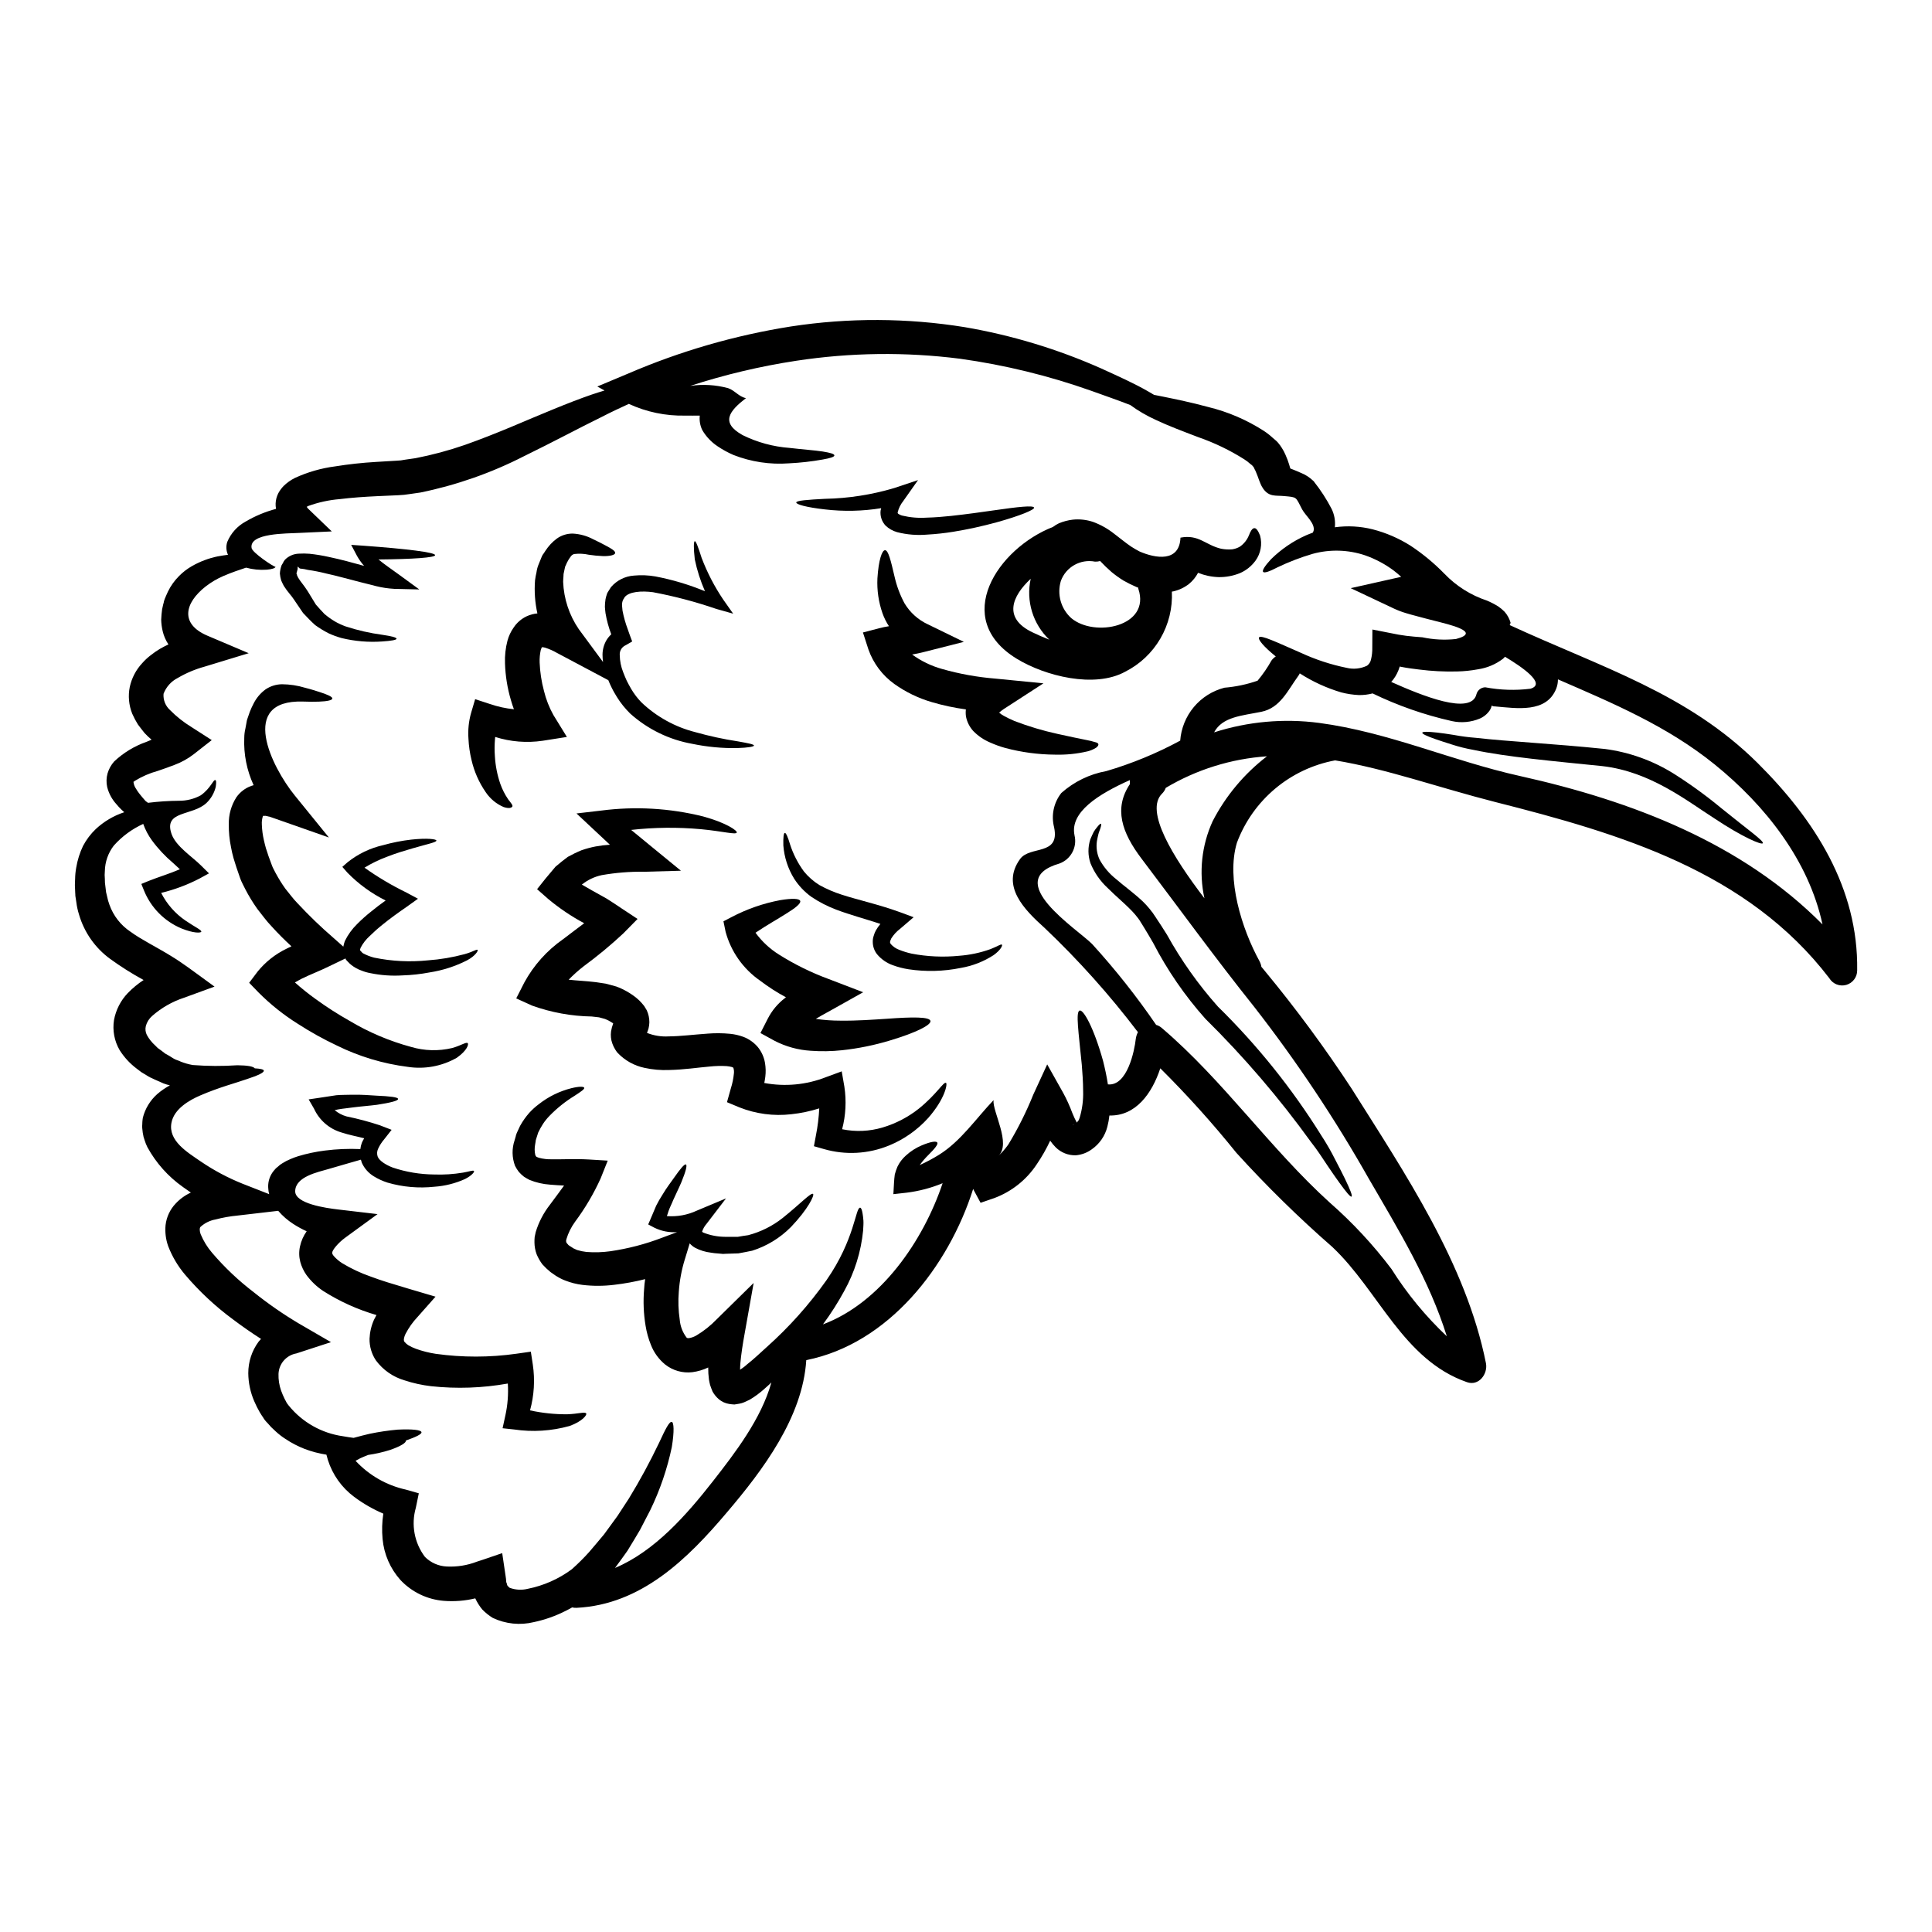
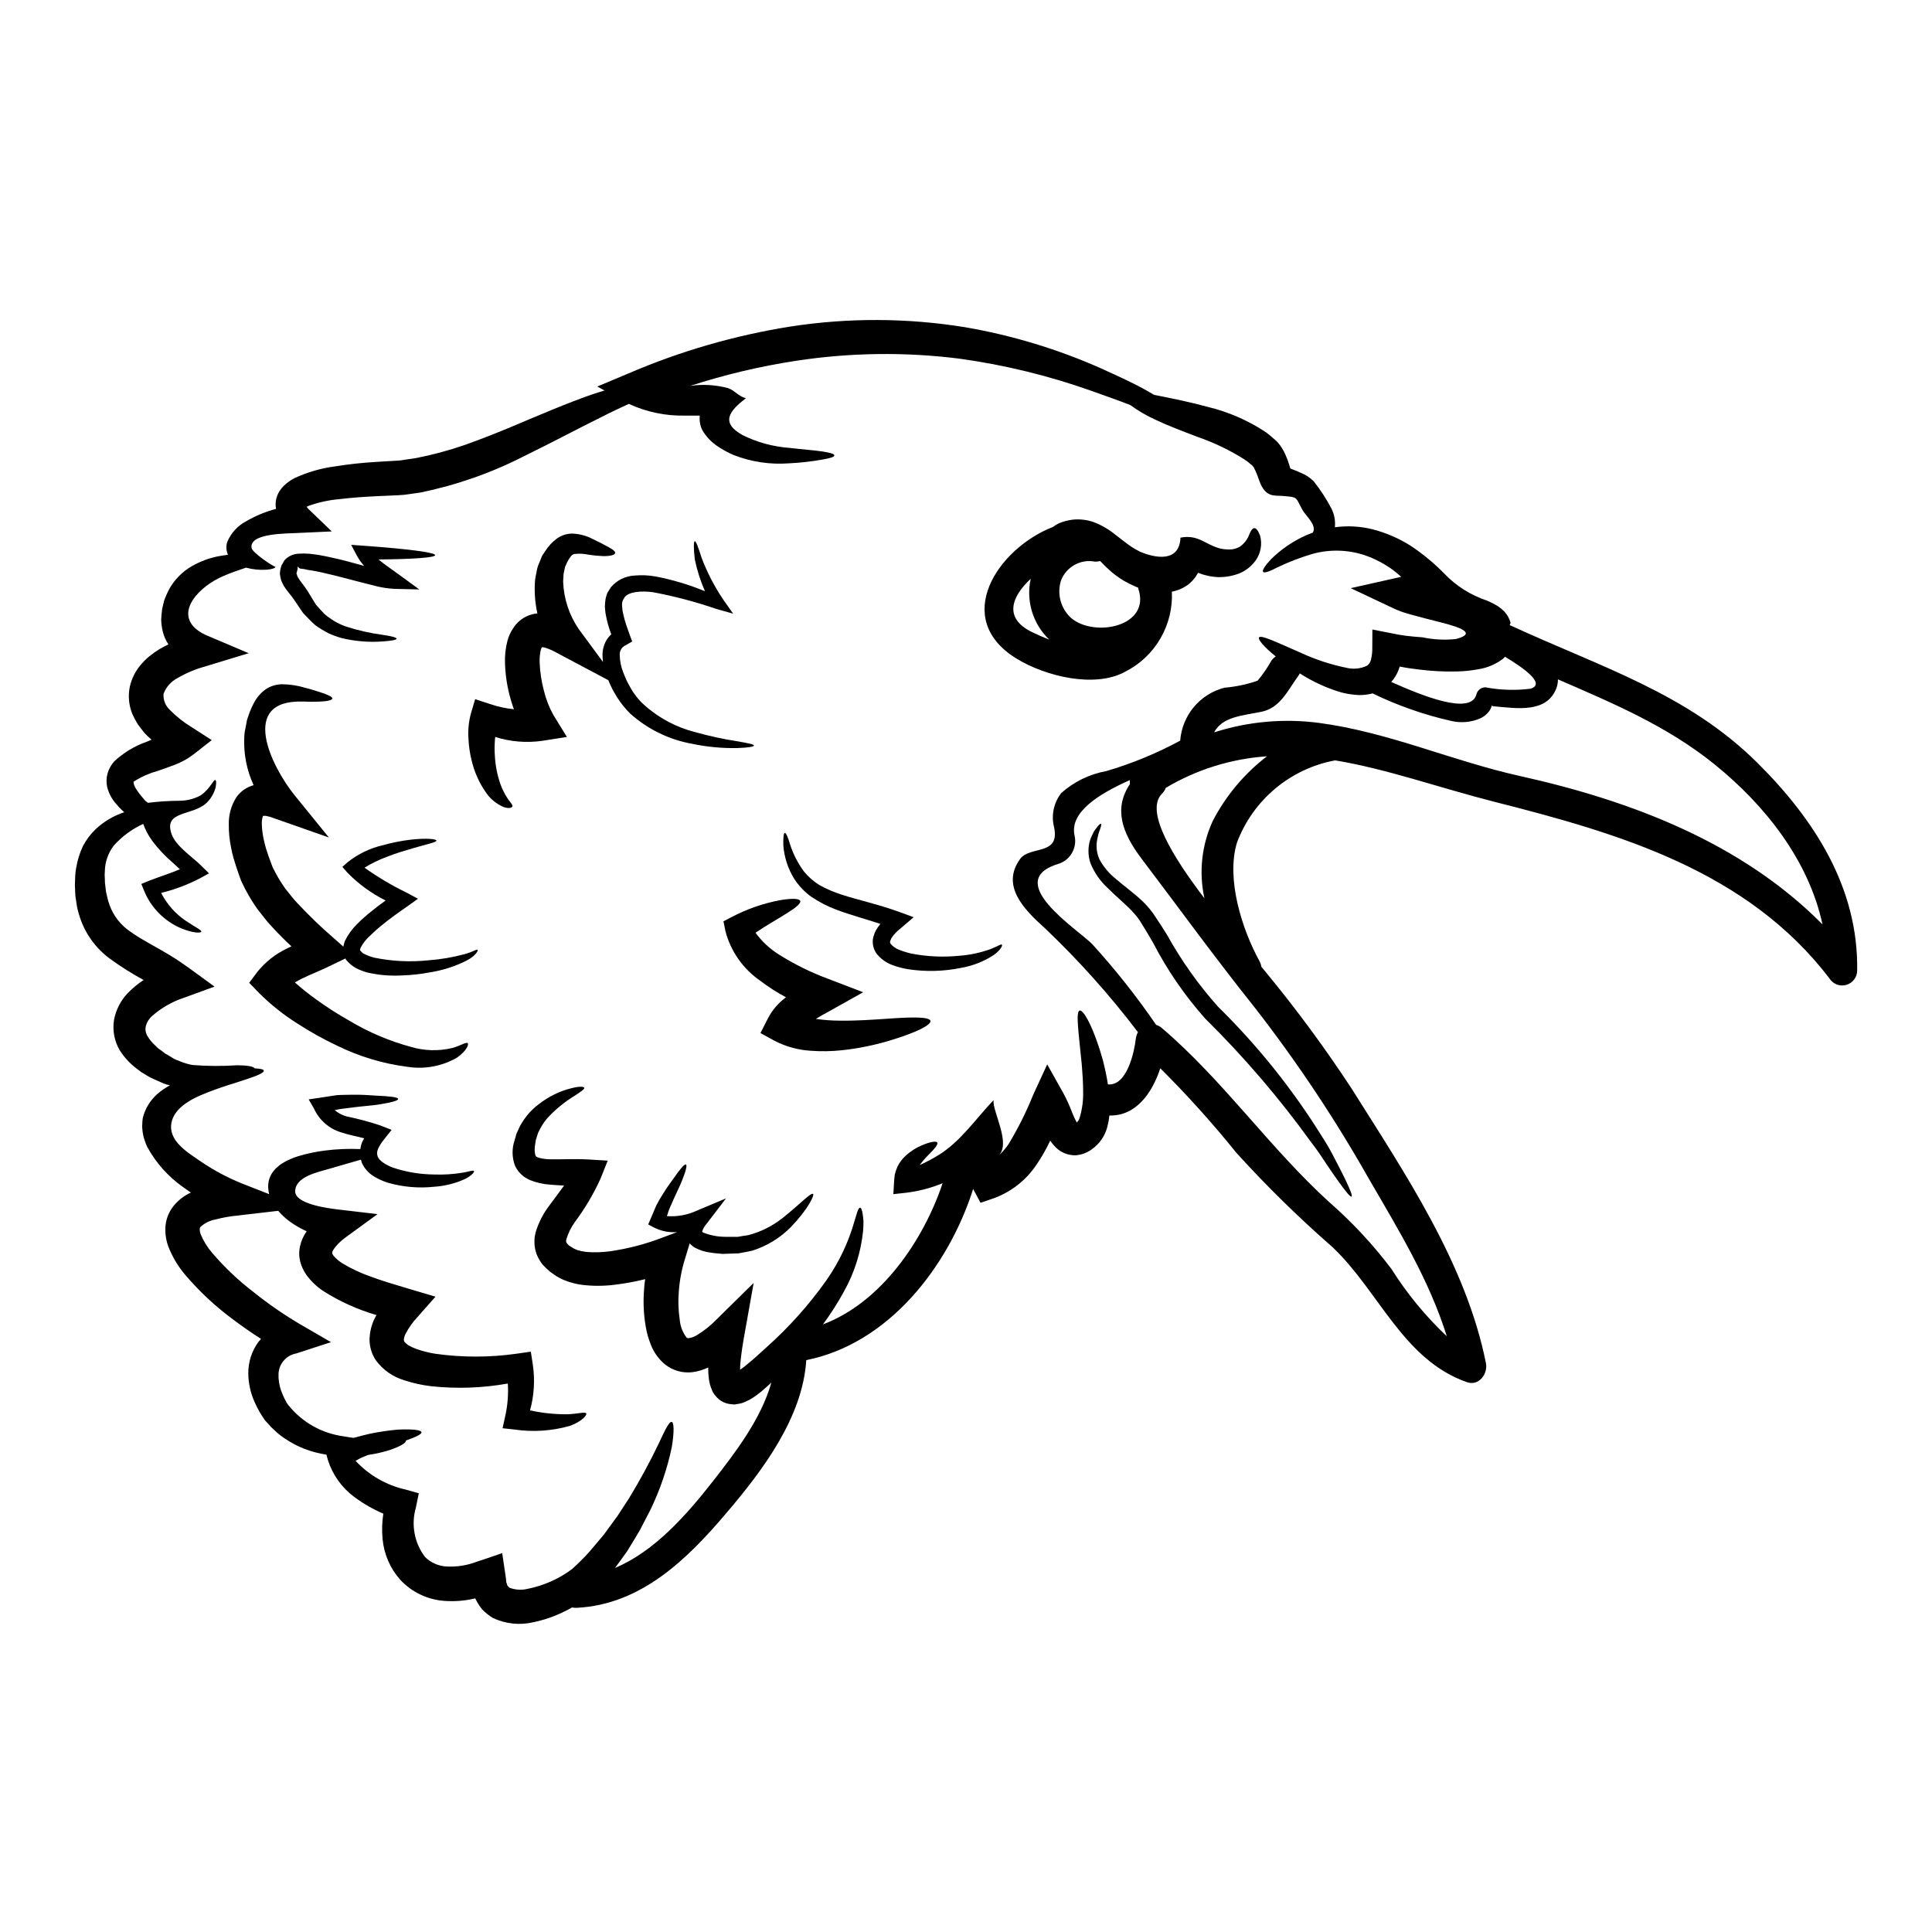
<svg xmlns="http://www.w3.org/2000/svg" fill="#000000" width="800px" height="800px" version="1.1" viewBox="144 144 512 512">
  <g>
    <path d="m428.34 442.11c0.027 0 0.16-0.082 0.328-0.16-0.094 0.016-0.184 0.043-0.27 0.078-0.059 0.027-0.059 0.027-0.059 0.082zm-142.39 4.195c0.016 0 0.027-0.012 0.027-0.027l-0.027 0.219-0.133 0.789c-0.176 0.91-0.168 1.848 0.027 2.754 0.242 0.598 0.242 0.488 0.98 0.789 1.109 0.293 2.254 0.426 3.402 0.395 2.805 0.055 6.188-0.16 9.867 0.055l4.961 0.301-1.883 4.723c-1.844 4.062-4.121 7.914-6.785 11.496-1.016 1.395-1.793 2.953-2.289 4.606-0.023 0.109-0.051 0.246-0.078 0.395h-0.004c0.023 0.07 0.035 0.145 0.031 0.219-0.055 0.188 0.105 0.188 0.051 0.273v-0.004c0.102 0.086 0.18 0.199 0.219 0.328 0.215 0.082 0.082 0.109 0.395 0.395l1.363 0.875h-0.004c0.055 0.02 0.109 0.039 0.164 0.051l0.219 0.109c0.16 0.082 0.32 0.156 0.488 0.219 0.809 0.25 1.641 0.422 2.481 0.516 2.098 0.164 4.211 0.102 6.297-0.188 4.688-0.68 9.285-1.875 13.707-3.57l4.008-1.5h-0.004c-2.094 0.152-4.195-0.262-6.074-1.199l-1.578-0.84 0.602-1.391c0.516-1.254 1.035-2.453 1.523-3.598v0.004c0.512-1.012 1.074-1.996 1.691-2.945 1.09-1.828 2.125-3.148 2.996-4.387 1.688-2.426 2.805-3.758 3.188-3.566 0.383 0.191-0.055 1.879-1.18 4.629-0.543 1.34-1.418 3.027-2.203 4.824-0.355 0.926-0.875 1.883-1.227 2.891-0.133 0.395-0.273 0.898-0.438 1.336l-0.004-0.004c2.723 0.207 5.457-0.289 7.934-1.445l7.738-3.242-5.156 6.738c-0.508 0.574-0.895 1.246-1.148 1.969 0 0.055-0.055 0.191 0 0.137 0.09 0.117 0.215 0.199 0.355 0.242 1.824 0.715 3.766 1.086 5.723 1.094h3.379c0.93-0.16 1.828-0.328 2.727-0.434 3.324-0.871 6.434-2.422 9.129-4.555 4.793-3.84 7.523-6.836 8.066-6.375 0.395 0.328-1.277 3.981-5.902 8.805h-0.004c-2.856 2.879-6.367 5.019-10.234 6.238-1.18 0.242-2.402 0.492-3.652 0.707-1.117 0.027-2.262 0.082-3.406 0.109l-0.438 0.027h-0.395l-0.215-0.027-0.93-0.082c-0.629-0.035-1.258-0.105-1.879-0.215-1.465-0.168-2.887-0.605-4.195-1.285-0.547-0.309-1.035-0.707-1.445-1.18l-1.277 4.199h-0.004c-0.863 2.789-1.402 5.668-1.605 8.582-0.207 2.492-0.125 5.004 0.246 7.477 0.145 1.719 0.777 3.356 1.824 4.723 0.242 0.137 0.133 0.137 0.57 0.137v0.004c0.746-0.109 1.461-0.371 2.098-0.766 1.93-1.16 3.699-2.57 5.262-4.195l9.832-9.668-2.398 13.488c-0.488 2.668-0.898 5.312-1.117 7.738-0.051 0.625-0.078 1.227-0.078 1.77l0.516-0.355v0.004c0.469-0.32 0.914-0.676 1.332-1.062 1.742-1.363 3.57-3.106 5.234-4.606 5.914-5.281 11.211-11.215 15.797-17.684 7.578-10.898 7.684-19.32 8.938-19.238 0.273 0.027 0.488 0.547 0.652 1.574 0.082 0.488 0.16 1.09 0.215 1.828 0.055 0.734-0.027 1.633-0.078 2.641l0.004-0.004c-0.551 5.633-2.254 11.09-5.008 16.031-1.672 3.082-3.555 6.039-5.641 8.855 15.352-5.75 26.594-22.156 31.715-37.414h0.004c-3.043 1.258-6.242 2.102-9.512 2.508l-3.543 0.395 0.164-2.969c0.051-0.789 0.105-1.555 0.215-2.289l0.004-0.004c0.188-0.695 0.422-1.379 0.707-2.039 0.535-1.109 1.289-2.102 2.211-2.918 1.246-1.148 2.684-2.07 4.25-2.723 2.398-1.008 3.812-1.18 4.086-0.734 0.273 0.445-0.625 1.574-2.363 3.297-0.836 0.82-1.602 1.715-2.289 2.668 1.762-0.797 3.473-1.707 5.117-2.727 5.801-3.625 9.781-9.594 14.441-14.469-0.328 3.023 4.769 11.551 1.277 14.77 0.984-0.914 1.871-1.93 2.644-3.027 2.566-4.227 4.777-8.652 6.621-13.238l3.68-7.984 4.223 7.523v-0.004c0.934 1.719 1.742 3.504 2.426 5.34 0.344 0.867 0.738 1.715 1.18 2.535 0.082-0.027 0.133-0.027 0.188-0.191h0.004c0.086-0.148 0.195-0.281 0.324-0.395l0.246-0.652h0.004c0.688-2.289 1-4.672 0.926-7.059 0-2.481-0.188-4.848-0.355-7.004-0.848-8.691-1.66-14.031-0.57-14.363 0.98-0.328 3.731 4.445 6.211 13.355 0.465 1.855 0.93 3.938 1.281 6.211 5.148 0.52 7.059-8.988 7.383-12.043h0.004c0.078-0.629 0.273-1.238 0.57-1.797-7.481-9.855-15.746-19.086-24.715-27.605-5.394-4.848-11.691-11.145-6.516-18.281 2.617-3.598 10.602-0.789 9.02-8.367h0.004c-0.832-3.176-0.125-6.555 1.906-9.129 3.359-2.992 7.481-5 11.91-5.801 6.793-1.996 13.363-4.703 19.59-8.07 0.246-3.269 1.508-6.383 3.609-8.902 2.106-2.516 4.945-4.309 8.121-5.129 2.992-0.25 5.941-0.871 8.777-1.855 1.391-1.66 2.621-3.449 3.676-5.34 0.312-0.43 0.703-0.801 1.148-1.09-3.269-2.641-4.769-4.523-4.441-5.039 0.516-0.734 4.441 1.18 11.172 4.113 3.84 1.773 7.871 3.094 12.016 3.938 1.824 0.449 3.746 0.25 5.438-0.559 0.523-0.387 0.891-0.945 1.035-1.574 0.262-1.062 0.383-2.152 0.355-3.246l0.027-4.766 5.531 1.086 1.418 0.277c0.652 0.078 1.336 0.188 1.992 0.301 1.391 0.16 2.805 0.301 4.273 0.395v-0.004c2.934 0.629 5.953 0.785 8.938 0.461 7.168-1.879-2.426-3.977-5.258-4.723-1.77-0.438-3.516-0.902-5.231-1.363-0.902-0.219-1.797-0.492-2.723-0.762h-0.004c-1.074-0.316-2.129-0.711-3.148-1.184l-11.535-5.445 12.988-2.914 0.395-0.082c-0.652-0.57-1.309-1.18-1.969-1.66-2.309-1.723-4.863-3.082-7.578-4.035-4.504-1.52-9.363-1.656-13.949-0.395-3.188 0.938-6.293 2.133-9.293 3.57-2.18 1.145-3.516 1.574-3.812 1.199-0.301-0.375 0.461-1.574 2.125-3.383v0.004c2.68-2.633 5.809-4.766 9.238-6.297 0.57-0.242 1.18-0.492 1.793-0.707v-0.004c0.086-0.148 0.16-0.305 0.223-0.465 0.488-1.969-2.152-4.059-3.027-5.695-1.797-3.406-1.223-3.215-4.82-3.543-2.18-0.215-3.938 0.301-5.531-1.988-0.137-0.191-0.277-0.438-0.395-0.652-0.117-0.215-0.246-0.52-0.246-0.52l-0.16-0.395-0.273-0.68c-0.277-0.789-0.52-1.473-0.789-2.07-0.102-0.285-0.234-0.559-0.391-0.816-0.047-0.141-0.109-0.273-0.191-0.395 0.105 0.027-0.164-0.273-0.395-0.543l-0.137-0.137-0.395-0.301c-0.504-0.465-1.051-0.887-1.633-1.25-3.82-2.414-7.91-4.379-12.18-5.863-4.141-1.574-8.039-3.051-11.254-4.578-2.383-1.078-4.644-2.394-6.758-3.934-3.106-1.223-6.691-2.453-10.301-3.758-11.285-4.004-22.945-6.856-34.801-8.508-14.445-1.84-29.07-1.656-43.465 0.543-9.52 1.449-18.906 3.676-28.066 6.652 3.359-0.496 6.781-0.289 10.059 0.598 1.793 0.625 2.832 2.262 4.723 2.644-4.383 3.406-6.891 6.453-0.871 9.809 3.879 1.914 8.086 3.059 12.398 3.379 3.703 0.438 6.731 0.629 8.801 0.957 2.07 0.328 3.106 0.652 3.106 1.035 0 0.383-1.062 0.734-3.106 1.09-2.953 0.527-5.941 0.863-8.938 1.008-5 0.371-10.02-0.383-14.691-2.211-1.477-0.637-2.891-1.41-4.223-2.312-1.664-1.105-3.055-2.578-4.059-4.305-0.57-1.188-0.797-2.512-0.652-3.82-1.254 0-2.535 0.027-3.867 0-5.152 0.117-10.258-0.945-14.934-3.106-2.207 1.008-4.723 2.18-7.41 3.57-5.75 2.805-12.508 6.461-20.328 10.273h-0.004c-8.684 4.449-17.934 7.691-27.492 9.648l-2.754 0.395-1.605 0.215-1.574 0.109-5.418 0.242c-3.492 0.164-6.867 0.395-10.055 0.789h-0.008c-2.82 0.234-5.602 0.84-8.266 1.801-0.16 0.082-0.328 0.16-0.461 0.242 0.105 0.137 0.215 0.301 0.355 0.465l6.297 6.051-8.613 0.395c-3.348 0.188-13.324 0-12.641 4.004 0.215 1.254 5.828 4.988 6.348 4.988-0.109 0.355-0.902 0.629-2.363 0.762l0.004-0.004c-1.836 0.129-3.68-0.055-5.453-0.543-1.715 0.57-3.758 1.25-5.996 2.203l0.004 0.004c-1.672 0.719-3.246 1.645-4.688 2.754-5.668 4.441-6.84 9.945 0.395 13.051 0.164 0.055 10.98 4.66 10.98 4.66l-11.719 3.57c-2.481 0.684-4.863 1.691-7.086 2.996-1.73 0.879-3.074 2.375-3.758 4.195-0.129 1.625 0.508 3.215 1.715 4.305 1.699 1.727 3.606 3.234 5.668 4.496l5.394 3.465-4.723 3.703h0.004c-1.578 1.223-3.332 2.199-5.207 2.891-1.574 0.625-3.027 1.09-4.387 1.574-2.141 0.586-4.188 1.477-6.078 2.641-0.328 0.395-0.273 0-0.355 0.301l0.004-0.004c0.074 0.68 0.328 1.328 0.734 1.883 0.227 0.391 0.48 0.766 0.762 1.117l0.516 0.652 0.332 0.395 0.16 0.191c0.242 0.25 0.469 0.516 0.684 0.789l0.652 0.492c2.742-0.344 5.504-0.527 8.266-0.547 2 0.012 3.969-0.484 5.723-1.441 2.641-1.855 3.348-4.277 3.867-4.035 0.242 0.055 0.273 0.652 0.109 1.742l0.004 0.004c-0.379 1.617-1.211 3.094-2.402 4.25-3.703 3.598-11.523 1.969-9.316 8.285 1.141 3.266 5.449 5.996 7.766 8.309 0.027 0 2.152 2.125 2.152 2.125l-2.59 1.418c-3.199 1.648-6.586 2.91-10.082 3.762 1.508 2.977 3.75 5.516 6.512 7.383 2.426 1.66 4.305 2.481 4.117 2.914-0.164 0.332-1.969 0.438-5.234-0.871-4.523-1.887-8.105-5.508-9.945-10.055l-0.707-1.742 1.91-0.789c2.668-1.062 5.613-1.934 8.309-3.106-0.598-0.543-1.141-1.062-1.77-1.633h-0.004c-2.109-1.781-4.004-3.801-5.641-6.023-0.973-1.336-1.75-2.805-2.305-4.359-2.977 1.355-5.637 3.316-7.809 5.762-1.484 1.934-2.312 4.293-2.359 6.731-0.07 0.688-0.07 1.383 0 2.07l0.027 1.035 0.16 1.336 0.137 1.145 0.273 1.145c0.145 0.754 0.352 1.492 0.625 2.207 1.043 2.934 3.012 5.445 5.606 7.16 2.832 2.074 6.691 3.938 10.656 6.375 1.574 0.957 3.148 2.019 4.66 3.109l6.922 5.039-8.07 2.945c-3.121 1.023-6 2.672-8.469 4.84-0.801 0.699-1.379 1.621-1.66 2.644-0.203 0.809-0.105 1.66 0.27 2.398 0.574 1.047 1.32 1.984 2.211 2.777l0.652 0.656 0.98 0.707 0.957 0.734 0.051 0.051 0.219 0.109 0.438 0.242c0.57 0.328 1.113 0.68 1.66 1.012 0.547 0.332 1.145 0.434 1.688 0.707l0.004 0.012c1.062 0.43 2.168 0.75 3.297 0.949 3.938 0.305 7.891 0.324 11.828 0.059 2.723 0.027 4.273 0.328 4.606 0.816 1.469 0.082 2.344 0.277 2.398 0.602 0.105 0.516-1.5 1.277-4.5 2.258-2.941 1.035-7.383 2.18-12.344 4.328-2.918 1.254-6.945 3.57-7.629 7.223-0.93 4.82 4.277 7.871 7.848 10.328 3.453 2.344 7.148 4.305 11.023 5.856l7.031 2.754-0.004 0.004c-0.066-0.242-0.125-0.488-0.164-0.738-0.082-0.488-0.055-0.762-0.105-1.141-0.051-1.539 0.453-3.047 1.414-4.25 0.336-0.449 0.734-0.848 1.184-1.18 0.34-0.344 0.727-0.637 1.145-0.875 0.68-0.438 1.402-0.812 2.152-1.117 0.664-0.293 1.348-0.547 2.043-0.762 2.316-0.699 4.684-1.199 7.086-1.5 3.117-0.398 6.262-0.531 9.402-0.391 0.062-0.57 0.195-1.125 0.395-1.664 0.176-0.414 0.387-0.816 0.625-1.199-1.883-0.492-3.938-0.848-6.078-1.555-3.203-0.957-5.836-3.254-7.223-6.297l-1.418-2.453 2.672-0.395c1.633-0.242 3.188-0.488 4.66-0.707 1.445-0.133 2.805-0.078 4.086-0.133 2.59-0.055 4.688 0.133 6.516 0.242 3.621 0.164 5.723 0.395 5.773 0.875 0.051 0.48-2.07 1.008-5.613 1.551-1.797 0.242-4.086 0.395-6.461 0.707-1.223 0.191-2.531 0.273-3.84 0.52-0.273 0.055-0.598 0.133-0.898 0.188l0.004 0.004c0.918 0.773 1.992 1.34 3.148 1.66 2.996 0.613 5.953 1.402 8.855 2.359l0.328 0.133 2.754 1.062-1.969 2.508v0.004c-0.664 0.77-1.215 1.633-1.637 2.562-0.277 0.617-0.316 1.32-0.105 1.965 0.355 1.113 2.207 2.285 4.031 2.969 3.531 1.184 7.231 1.797 10.957 1.828 2.551 0.094 5.109-0.07 7.629-0.492 1.77-0.301 2.695-0.707 2.918-0.434 0.188 0.215-0.52 1.18-2.363 2.125-2.555 1.156-5.297 1.848-8.094 2.043-4.184 0.457-8.414 0.086-12.453-1.09-1.27-0.406-2.488-0.961-3.621-1.66-1.406-0.848-2.519-2.102-3.188-3.598-0.102-0.27-0.184-0.543-0.25-0.82-2.098 0.625-4.961 1.391-8.5 2.453-2.863 0.848-8.855 2.019-8.91 5.902-0.051 3.32 8.176 4.469 11.414 4.848l10.41 1.223-8.559 6.242c-1.883 1.363-3.516 3.379-3.434 3.981 0 0.215-0.082 0.242 0.355 0.844 0.66 0.75 1.422 1.402 2.262 1.938 2.383 1.441 4.914 2.629 7.547 3.543 2.832 1.062 5.828 1.969 8.965 2.891 0.434 0.133 0.898 0.273 1.309 0.395l6.918 2.043-4.82 5.449v-0.004c-1.23 1.312-2.277 2.789-3.106 4.387-0.242 0.469-0.402 0.977-0.465 1.5-0.008 0.195 0.031 0.395 0.109 0.57 0.293 0.355 0.633 0.668 1.008 0.93 0.66 0.391 1.352 0.719 2.07 0.98 1.707 0.617 3.469 1.062 5.262 1.336 7.094 0.988 14.297 0.98 21.391-0.027l3.812-0.543 0.52 3.406v-0.004c0.605 4.059 0.355 8.199-0.734 12.156 3.231 0.707 6.531 1.055 9.84 1.035 3.023-0.109 4.688-0.734 5.043-0.219 0.273 0.355-0.98 2.098-4.418 3.324-4.777 1.332-9.777 1.648-14.684 0.922l-3.055-0.328 0.734-3.379v0.004c0.613-2.781 0.832-5.633 0.656-8.473-6.711 1.199-13.555 1.438-20.328 0.707-2.398-0.277-4.762-0.797-7.055-1.555-3.035-0.887-5.699-2.742-7.578-5.285-1.137-1.699-1.723-3.707-1.688-5.75 0.074-1.73 0.473-3.434 1.18-5.016 0.219-0.434 0.438-0.844 0.656-1.25-4.984-1.449-9.738-3.594-14.117-6.379-1.727-1.148-3.234-2.594-4.461-4.266-0.727-1.043-1.273-2.203-1.609-3.434-0.352-1.344-0.379-2.758-0.078-4.117 0.312-1.441 0.914-2.805 1.77-4.004-1.227-0.559-2.41-1.203-3.539-1.934-1.5-0.965-2.848-2.137-4.008-3.488l-10.738 1.25v0.004c-1.977 0.18-3.938 0.527-5.856 1.035-1.449 0.254-2.797 0.906-3.898 1.879-0.328 0.273-0.191 0.355-0.301 0.598h0.004c-0.012 0.516 0.078 1.023 0.27 1.5 0.742 1.766 1.75 3.398 2.996 4.852 3.293 3.859 6.988 7.359 11.02 10.438 3.797 3.047 7.805 5.828 11.988 8.312l8.5 4.934-9.184 2.996 0.004-0.004c-2.656 0.473-4.621 2.731-4.723 5.426-0.047 1.5 0.184 2.996 0.68 4.41 0.27 0.746 0.578 1.473 0.926 2.184 0.164 0.355 0.395 0.68 0.547 1.035l0.16 0.246c0 0.027 0.395 0.516 0.395 0.516 3.59 4.426 8.723 7.328 14.363 8.121 0.98 0.191 1.906 0.301 2.832 0.438 1.523-0.438 2.941-0.762 4.273-1.09h0.004c2.438-0.508 4.906-0.871 7.387-1.094 3.977-0.188 6.211 0.082 6.32 0.68 0.082 0.52-1.418 1.254-4.144 2.207 0.164 0.52-1.223 1.473-4.141 2.481v0.004c-1.902 0.598-3.852 1.047-5.828 1.332-0.707 0.273-1.367 0.547-2.098 0.875-0.395 0.215-0.848 0.461-1.254 0.68h-0.004c3.559 3.836 8.195 6.496 13.301 7.629l3.461 0.984-0.789 3.84v0.004c-1.289 4.481-0.391 9.305 2.426 13.023 1.543 1.535 3.602 2.441 5.777 2.535 2.723 0.133 5.441-0.301 7.984-1.285l1.34-0.434 5.363-1.828 0.906 6.113c0.074 0.422 0.121 0.848 0.141 1.277 0 0.465 0.215 0.598 0.242 0.953 0.027 0.355 0.273 0.277 0.301 0.52 0.137 0.102 0.27 0.211 0.395 0.328 1.523 0.566 3.184 0.66 4.766 0.27 4.242-0.844 8.246-2.621 11.715-5.203 1.609-1.434 3.137-2.949 4.578-4.551 1.445-1.637 2.672-3.188 3.981-4.723 1.203-1.66 2.375-3.269 3.516-4.82 1.035-1.609 2.07-3.148 3.027-4.633 2.922-4.785 5.594-9.715 8.008-14.773 1.664-3.598 2.699-5.668 3.352-5.531 0.57 0.109 0.707 2.453 0.027 6.621h0.004c-1.215 5.801-3.137 11.43-5.723 16.762-0.875 1.688-1.77 3.434-2.727 5.258-1.035 1.77-2.148 3.598-3.32 5.512-1.035 1.469-2.152 3.023-3.297 4.551 10.543-4.418 19.074-14.195 25.941-22.969 5.902-7.551 12.809-16.531 15.504-26.191-0.395 0.395-0.816 0.789-1.277 1.18-0.465 0.395-0.902 0.848-1.527 1.336l-0.008-0.004c-0.598 0.5-1.227 0.965-1.879 1.391l-1.035 0.656-1.336 0.625c-0.535 0.242-1.105 0.406-1.688 0.488-0.344 0.074-0.688 0.129-1.035 0.168-0.465-0.02-0.93-0.066-1.391-0.141-1.016-0.156-1.969-0.59-2.754-1.25-0.668-0.582-1.23-1.273-1.664-2.043-0.242-0.574-0.461-1.18-0.652-1.742-0.137-0.492-0.215-0.984-0.301-1.445-0.141-1.059-0.207-2.125-0.195-3.188-1.332 0.637-2.758 1.059-4.223 1.25-2.574 0.301-5.16-0.434-7.191-2.043-1.68-1.371-2.973-3.156-3.762-5.176-0.664-1.629-1.137-3.332-1.418-5.07-0.535-3.203-0.668-6.465-0.395-9.703 0.055-0.898 0.137-1.77 0.277-2.668-2.691 0.676-5.422 1.18-8.176 1.5-2.805 0.348-5.641 0.359-8.449 0.023-1.551-0.191-3.066-0.574-4.523-1.141-0.402-0.148-0.797-0.324-1.18-0.52l-0.574-0.301-0.273-0.164-0.137-0.078-0.328-0.191-1.445-1.008c-0.77-0.625-1.488-1.309-2.152-2.043-0.617-0.824-1.129-1.723-1.523-2.672-0.367-0.996-0.562-2.047-0.574-3.109-0.008-0.488 0.008-0.98 0.055-1.469l0.273-1.277v-0.004c0.793-2.629 2.07-5.086 3.762-7.25 1.336-1.828 2.641-3.516 3.758-5.094-1.223-0.055-2.453-0.137-3.731-0.246-1.863-0.125-3.695-0.551-5.422-1.254-0.508-0.254-1-0.535-1.473-0.844-0.492-0.387-0.949-0.812-1.363-1.281-0.387-0.5-0.723-1.039-1.008-1.609-0.824-2.18-0.863-4.578-0.109-6.781l0.301-1.035 0.055-0.277 0.055-0.105 0.082-0.305c0.027-0.051 0.215-0.488 0.215-0.488 0.273-0.547 0.52-1.117 0.762-1.637l0.004 0.004c0.676-1.219 1.48-2.359 2.398-3.406 0.777-0.852 1.633-1.625 2.559-2.316 2.543-1.996 5.477-3.434 8.613-4.223 2.125-0.52 3.293-0.465 3.406-0.109 0.109 0.355-0.848 1.008-2.562 2.125-2.43 1.488-4.664 3.273-6.648 5.316-0.637 0.652-1.211 1.363-1.715 2.125-0.477 0.742-0.906 1.516-1.281 2.312-0.164 0.547-0.355 1.145-0.547 1.715l-0.082 0.305zm323.85-100.08c15.066 14.984 26.703 33.062 26.371 54.934 0.012 1.789-1.18 3.367-2.902 3.852-1.727 0.484-3.562-0.246-4.484-1.781-21.691-28.34-55.316-38.285-88.586-46.703-14.879-3.789-28.734-8.777-42.371-11.02v-0.004c-11.906 2.207-21.785 10.488-26.031 21.824-2.891 9.594 1.309 22.887 5.996 31.418h-0.004c0.246 0.461 0.414 0.957 0.492 1.473 0.395 0.438 0.707 0.848 0.953 1.145 8.227 9.953 15.895 20.348 22.969 31.148 14.113 22.434 30.332 46.406 35.59 72.758 0.543 2.832-1.883 6.133-5.043 5.016-16.926-5.902-23.352-24.172-35.59-35.75l0.004-0.004c-8.98-7.84-17.496-16.191-25.508-25.02-6.301-7.832-13.031-15.312-20.164-22.398-2.203 6.691-6.512 12.676-13.488 12.508-0.109 1.004-0.289 1.996-0.543 2.973-0.609 2.434-2.078 4.562-4.141 5.996-1.234 0.902-2.695 1.445-4.223 1.574-1.984 0.051-3.902-0.703-5.312-2.098-0.543-0.547-1.035-1.141-1.473-1.773-1.023 2.184-2.215 4.281-3.57 6.269-2.703 4.094-6.637 7.223-11.23 8.938l-3.648 1.254-1.797-3.324c-0.051-0.121-0.105-0.242-0.168-0.355-6.539 20.602-22.434 41.035-44.227 45.371-0.953 15.148-11.523 29.184-20.984 40.301-10.516 12.453-22.777 24.496-39.891 25.344h0.004c-0.398 0.02-0.797-0.016-1.18-0.109-0.57 0.328-1.18 0.652-1.797 0.957h-0.004c-2.637 1.336-5.441 2.324-8.336 2.938-3.652 0.891-7.5 0.496-10.898-1.117-1.016-0.625-1.953-1.375-2.785-2.231-0.738-0.898-1.359-1.891-1.848-2.945-2.746 0.66-5.582 0.879-8.395 0.652-4.367-0.363-8.445-2.332-11.445-5.527-2.695-3.016-4.352-6.82-4.723-10.848-0.211-2.246-0.148-4.504 0.191-6.731-2.746-1.176-5.344-2.668-7.734-4.453-3.281-2.445-5.711-5.856-6.949-9.758l-0.395-1.418h0.004c-1.977-0.305-3.91-0.816-5.781-1.523-1.797-0.699-3.512-1.594-5.117-2.672-0.887-0.57-1.727-1.219-2.504-1.934l-1.254-1.18-0.898-1.008-0.492-0.52-0.105-0.133-0.055-0.055-0.301-0.395-0.219-0.355c-0.301-0.465-0.625-0.898-0.898-1.391l-0.004 0.004c-0.574-0.984-1.082-2.004-1.527-3.051-1-2.328-1.527-4.828-1.555-7.359-0.012-3.012 0.945-5.945 2.731-8.367 0.203-0.258 0.422-0.504 0.652-0.734-2.508-1.605-4.988-3.324-7.477-5.203h-0.004c-4.652-3.438-8.895-7.398-12.641-11.809-1.918-2.262-3.438-4.832-4.5-7.602-0.629-1.781-0.863-3.68-0.68-5.559 0.25-2.141 1.188-4.137 2.672-5.699 1.141-1.223 2.508-2.215 4.031-2.91-0.707-0.492-1.418-0.984-2.098-1.473-3.906-2.754-7.129-6.363-9.422-10.555-0.289-0.57-0.523-1.164-0.711-1.773l-0.301-0.926c-0.082-0.355-0.137-0.762-0.219-1.145l-0.133-1.18-0.027-0.547 0.027-0.355 0.027-0.707 0.023-0.328 0.027-0.188v-0.082l0.082-0.574v-0.004c0.617-2.422 1.945-4.606 3.816-6.266 1.031-0.887 2.156-1.664 3.352-2.312-0.582-0.133-1.156-0.309-1.715-0.52-0.789-0.355-1.574-0.707-2.398-1.062l-0.629-0.301-0.301-0.137-0.062-0.008c-0.051-0.027-0.242-0.16-0.242-0.16l-0.148-0.055-2.07-1.25-1.223-0.93-0.004-0.004c-1.793-1.344-3.328-3.004-4.523-4.902-1.406-2.41-1.934-5.231-1.496-7.984 0.496-2.684 1.766-5.164 3.648-7.137 1.27-1.305 2.676-2.469 4.199-3.465-3.07-1.668-6.027-3.535-8.855-5.586-3.984-2.902-6.891-7.043-8.266-11.773-0.336-1.062-0.574-2.156-0.711-3.266l-0.242-1.574-0.027-0.301v-0.242l-0.027-0.355-0.027-0.695-0.059-1.332 0.055-1.605h0.004c0.012-1.031 0.109-2.062 0.297-3.078 0.328-1.98 0.934-3.91 1.801-5.723 0.875-1.664 2.016-3.176 3.375-4.473 2.164-2.016 4.742-3.539 7.551-4.465l-0.055-0.055-0.625-0.57h-0.004c-0.504-0.48-0.977-0.988-1.414-1.527-1.172-1.285-2.004-2.84-2.426-4.523-0.262-1.199-0.23-2.445 0.102-3.625 0.344-1.164 0.938-2.242 1.746-3.148 2.477-2.332 5.422-4.113 8.633-5.231 0.438-0.164 0.848-0.355 1.281-0.547h0.004c-0.645-0.535-1.254-1.109-1.828-1.719-0.598-0.762-1.227-1.527-1.797-2.316-0.566-0.91-1.066-1.855-1.5-2.836-0.906-2.254-1.133-4.727-0.652-7.109 0.512-2.356 1.648-4.531 3.297-6.297 0.688-0.785 1.453-1.496 2.285-2.125 0.762-0.605 1.562-1.16 2.398-1.66 0.762-0.438 1.5-0.82 2.262-1.18-0.715-1.07-1.234-2.262-1.523-3.516-0.238-1-0.371-2.023-0.395-3.051 0.055-0.953 0.109-1.883 0.246-2.754l0.273-1.227 0.164-0.598 0.051-0.301 0.137-0.395c0.027-0.062 0.043-0.129 0.059-0.195 0.301-0.652 0.438-1.113 0.844-1.934l-0.004 0.004c0.746-1.535 1.742-2.934 2.945-4.141 1.031-1.051 2.203-1.949 3.488-2.676 2.086-1.184 4.344-2.039 6.691-2.531 0.98-0.188 1.934-0.328 2.805-0.438-0.484-1.074-0.555-2.285-0.191-3.406 0.961-2.309 2.688-4.219 4.887-5.41 2.516-1.477 5.223-2.606 8.043-3.352-0.098-0.477-0.133-0.961-0.113-1.445 0.039-0.938 0.281-1.859 0.711-2.699 0.379-0.707 0.859-1.355 1.418-1.934 0.867-0.844 1.859-1.551 2.941-2.098 3.383-1.562 6.984-2.602 10.68-3.082 3.574-0.574 7.176-0.969 10.793-1.18 1.797-0.109 3.598-0.219 5.453-0.328l1.18-0.082 1.145-0.191 2.754-0.395c4.438-0.863 8.809-2.035 13.082-3.516 4.25-1.5 8.367-3.148 12.266-4.769 7.848-3.297 15.039-6.402 21.309-8.559 1.18-0.395 2.312-0.762 3.434-1.09l-1.91-1.062 8.121-3.406-0.004 0.004c13.82-5.961 28.332-10.164 43.195-12.508 15.285-2.344 30.84-2.281 46.105 0.191 12.371 2.121 24.434 5.766 35.914 10.844 4.902 2.234 9.055 4.086 12.809 6.266 0.492 0.277 0.926 0.547 1.391 0.82 0.789 0.164 1.609 0.328 2.481 0.492 3.324 0.68 7.328 1.496 11.855 2.723h-0.004c5.25 1.273 10.254 3.422 14.793 6.348 0.84 0.555 1.629 1.172 2.363 1.855l0.574 0.488 0.273 0.246 0.082 0.055 0.461 0.488 0.082 0.109c0.344 0.402 0.652 0.828 0.926 1.281 0.367 0.57 0.688 1.172 0.953 1.797 0.215 0.492 0.395 0.953 0.57 1.391 0.301 0.82 0.52 1.574 0.707 2.234 0.219 0.082 0.395 0.188 0.68 0.273 0.625 0.273 1.363 0.52 2.207 0.93h0.008c1.168 0.477 2.234 1.168 3.148 2.043l0.191 0.16 0.078 0.137c1.77 2.238 3.32 4.637 4.633 7.168 0.73 1.488 1.031 3.148 0.875 4.793v0.086c3.336-0.461 6.731-0.277 10 0.543 3.547 0.91 6.93 2.371 10.027 4.328 3.254 2.152 6.269 4.644 8.992 7.438 3.125 3.258 6.996 5.703 11.281 7.121 1.039 0.438 2.043 0.957 3 1.555 0.594 0.41 1.152 0.875 1.66 1.391 0.75 0.848 1.301 1.852 1.605 2.945l-0.242 0.598c24.523 11.305 47.086 18.09 65.711 36.566zm17.18 42.75c-3.648-16.895-15.094-31.488-28.582-42.398-12.672-10.234-27.031-16.242-41.527-22.539l-0.004 0.004c0.008 0.828-0.141 1.648-0.438 2.422-2.586 6.57-10.488 5.234-16.238 4.742-0.305 0.016-0.605-0.059-0.871-0.215-0.082 0.418-0.238 0.816-0.465 1.18-0.648 0.984-1.566 1.758-2.644 2.238-2.359 1-4.977 1.238-7.477 0.68-7.25-1.629-14.293-4.09-20.98-7.328-1.172 0.309-2.383 0.453-3.598 0.438-1.594-0.07-3.176-0.309-4.723-0.711-3.879-1.152-7.578-2.848-10.98-5.039-0.117 0.262-0.262 0.508-0.438 0.734-2.754 3.785-4.723 8.418-9.727 9.445-5.117 1.035-10.355 1.309-12.535 5.453 8.965-2.875 18.457-3.731 27.797-2.508 18.477 2.453 35.23 10.082 53.297 14.086 29.746 6.617 58.824 17.793 80.133 39.316zm-77.402-62.457c4.383-1.277-2.289-5.801-6.731-8.473l-0.52 0.52c-1.941 1.484-4.231 2.449-6.648 2.805-1.836 0.344-3.695 0.535-5.562 0.574-3.356 0.082-6.719-0.09-10.051-0.516-1.609-0.191-3.188-0.395-4.723-0.707l-0.395-0.082c-0.105 0.328-0.215 0.652-0.355 1.008v-0.004c-0.445 1.129-1.09 2.172-1.902 3.078 8.121 3.625 21.199 8.965 22.59 3.242h-0.004c0.289-1.062 1.242-1.809 2.344-1.824 3.941 0.746 7.977 0.875 11.957 0.379zm-22.156 171.61c-4.66-14.879-12.672-27.984-20.602-41.641v0.004c-9.012-15.945-19.184-31.207-30.438-45.656-10.301-12.887-19.895-26.133-29.867-39.293-5.258-6.945-7.383-13.297-3.078-19.754l0.004-0.004c-0.043-0.352-0.043-0.707 0-1.062-8.418 3.758-15.941 8.531-14.688 14.605l-0.004 0.004c0.785 3.152-0.934 6.391-3.984 7.508-15.504 4.496 4.723 17.359 8.66 21.332h-0.004c6.148 6.742 11.816 13.902 16.969 21.43 0.578 0.172 1.109 0.469 1.555 0.871 16.324 13.926 28.555 31.805 44.477 46.246v-0.004c6.031 5.289 11.5 11.176 16.332 17.578 4.117 6.547 9.055 12.543 14.684 17.848zm-47.668-153.7c-9.473 0.641-18.66 3.508-26.816 8.363-0.207 0.578-0.543 1.098-0.98 1.527-4.66 4.578 2.863 16.781 11.227 27.742-1.508-6.871-0.742-14.043 2.18-20.441 3.473-6.719 8.387-12.59 14.391-17.191z" />
-     <path d="m600.29 358.28c6.785 5.512 11.203 8.582 10.875 9.184-0.273 0.543-5.422-1.637-12.781-6.543-7.356-4.688-17.004-12.453-29.785-13.898-13.133-1.336-25.344-2.426-34.145-4.301h0.004c-1.957-0.348-3.887-0.828-5.773-1.445-1.668-0.523-3.082-0.988-4.25-1.391-2.363-0.82-3.598-1.418-3.519-1.719 0.078-0.305 1.473-0.301 3.938-0.027 1.227 0.137 2.727 0.355 4.445 0.629h-0.004c1.938 0.363 3.891 0.617 5.856 0.766 8.559 0.98 20.547 1.551 34.062 2.941v-0.004c6.559 0.848 12.852 3.106 18.449 6.625 4.402 2.789 8.621 5.856 12.629 9.184z" />
    <path d="m500.48 456.5c1.363 2.832 1.992 4.445 1.688 4.606-0.305 0.16-1.418-1.18-3.238-3.703-0.902-1.254-1.992-2.805-3.215-4.633-1.223-1.828-2.562-3.938-4.277-6.106-8.414-11.66-17.781-22.598-28.016-32.695-5.426-6.086-10.066-12.832-13.812-20.074-0.902-1.574-1.797-3.078-2.727-4.578l-0.68-1.09-0.16-0.273-0.137-0.191-0.328-0.461h-0.004c-0.449-0.598-0.934-1.172-1.445-1.715-2.125-2.234-4.523-4.172-6.539-6.215-2.008-1.84-3.582-4.102-4.606-6.621-0.688-2.031-0.707-4.231-0.055-6.269 0.301-0.789 0.652-1.469 0.926-2.043 0.266-0.441 0.566-0.859 0.902-1.254 0.516-0.652 0.871-0.957 1.008-0.875 0.137 0.082 0.078 0.52-0.191 1.312-0.105 0.395-0.355 0.871-0.488 1.441-0.133 0.57-0.277 1.145-0.395 1.855-0.242 1.66 0.004 3.352 0.707 4.875 1.102 2.016 2.606 3.789 4.414 5.207 2.019 1.77 4.5 3.516 7.035 5.883h-0.004c0.66 0.637 1.277 1.309 1.852 2.016l0.438 0.574v0.004c0.102 0.094 0.195 0.203 0.27 0.324l0.164 0.242 0.734 1.09c0.98 1.418 1.934 2.973 2.941 4.551l0.004 0.004c3.785 6.836 8.316 13.234 13.516 19.07 10.441 10.246 19.633 21.695 27.371 34.109 1.379 2.106 2.637 4.289 3.758 6.543 1.039 1.984 1.91 3.691 2.59 5.09z" />
    <path d="m477.93 285.92c0.633 2.301 0.18 4.762-1.227 6.691-1.051 1.43-2.461 2.559-4.086 3.269-1.809 0.734-3.742 1.094-5.695 1.062-1.859-0.059-3.695-0.449-5.422-1.145-0.59 1.117-1.391 2.109-2.363 2.918-1.207 0.957-2.613 1.637-4.117 1.984-0.148 0.043-0.305 0.07-0.461 0.086 0.207 4.352-0.852 8.672-3.047 12.441-2.195 3.766-5.434 6.816-9.324 8.785-8.121 4.469-21.254 1.145-28.734-3.434-17.441-10.656-5.07-29.215 9.594-34.938 0.484-0.367 1.004-0.684 1.551-0.949 1.184-0.5 2.434-0.828 3.707-0.98 1.812-0.184 3.644 0.02 5.371 0.598 1.984 0.73 3.844 1.77 5.508 3.078 1.637 1.227 3.082 2.453 4.578 3.461 0.734 0.492 1.5 0.902 2.262 1.312 4.141 1.797 10.543 2.945 10.816-3.68 4.879-0.926 6.598 1.969 10.793 2.945l0.004-0.004c0.949 0.184 1.922 0.238 2.887 0.16 0.742-0.105 1.453-0.355 2.098-0.738 1.059-0.75 1.879-1.789 2.363-2.992 0.395-1.062 0.848-1.797 1.363-1.883 0.512-0.082 1.02 0.531 1.582 1.949zm-50.043 21.879c6.133 5.203 21.145 2.262 17.793-7.738-0.039-0.113-0.066-0.234-0.082-0.355-0.137-0.027-0.242-0.082-0.355-0.109-1.203-0.516-2.375-1.098-3.516-1.742-1.098-0.68-2.148-1.438-3.148-2.258-1.059-0.922-2.066-1.895-3.027-2.918-0.441 0.125-0.902 0.18-1.359 0.16-3.867-0.754-7.707 1.418-9.055 5.117-1.062 3.535 0.008 7.371 2.75 9.844zm-10.355 3.734c1.336 0.652 2.891 1.336 4.551 1.988h-0.004c-4.352-4.144-6.223-10.266-4.93-16.137-4.949 4.606-7.383 10.387 0.383 14.148z" />
-     <path d="m435.08 341.21c0.051 0.242-0.109 0.57-0.574 0.926h-0.004c-0.703 0.449-1.473 0.781-2.285 0.98-2.836 0.664-5.746 0.957-8.66 0.871-4.445-0.031-8.867-0.625-13.16-1.77-1.371-0.379-2.707-0.863-4.004-1.445-1.691-0.711-3.223-1.758-4.5-3.078-0.961-1.07-1.617-2.379-1.895-3.789-0.094-0.633-0.102-1.273-0.027-1.906-3.062-0.414-6.09-1.059-9.055-1.938-3.543-1.031-6.887-2.652-9.891-4.793-3.188-2.281-5.594-5.488-6.891-9.184l-1.445-4.473 4.277-1.117c0.859-0.227 1.734-0.406 2.613-0.543-0.711-1.078-1.289-2.238-1.715-3.457-1.031-2.957-1.484-6.086-1.336-9.211 0.301-4.902 1.223-7.477 2.016-7.477 0.875 0 1.527 2.723 2.535 7.059v-0.004c0.555 2.441 1.434 4.797 2.617 7.004 1.465 2.453 3.633 4.406 6.227 5.602l9.508 4.633-10.516 2.672c-1.117 0.301-2.152 0.488-3.188 0.68v0.004c2.387 1.734 5.062 3.027 7.902 3.82 4.629 1.32 9.375 2.176 14.172 2.562l12.727 1.25-10.523 6.816c-0.43 0.289-0.84 0.605-1.223 0.953 0.363 0.312 0.758 0.586 1.18 0.816 0.926 0.52 1.883 0.98 2.859 1.391 3.699 1.422 7.496 2.562 11.363 3.41 3.324 0.758 6.023 1.277 7.848 1.66h0.004c0.707 0.129 1.406 0.301 2.098 0.516 0.562 0.121 0.891 0.305 0.945 0.559z" />
-     <path d="m418.05 278.54c0.105 0.543-3.625 2.125-10 3.898l-0.004-0.004c-3.742 1.027-7.535 1.855-11.363 2.481-2.301 0.375-4.617 0.629-6.945 0.758-2.691 0.238-5.398 0.02-8.016-0.652-1.129-0.32-2.168-0.91-3.023-1.715-1.008-1.066-1.496-2.523-1.332-3.981 0.035-0.223 0.09-0.441 0.16-0.652-4.938 0.801-9.965 0.91-14.934 0.324-4.848-0.543-7.574-1.309-7.574-1.828s2.941-0.73 7.656-0.98v0.004c6.18-0.125 12.309-1.078 18.234-2.836l6.375-2.125-3.938 5.586c-0.684 0.859-1.176 1.852-1.441 2.918-0.055 0.328 0.055 0.191 0.055 0.355 0.34 0.254 0.727 0.441 1.141 0.547 2.113 0.504 4.289 0.688 6.457 0.543 2.234-0.055 4.445-0.242 6.543-0.465 4.223-0.461 8.066-1.008 11.281-1.469 6.441-0.93 10.527-1.391 10.668-0.707z" />
    <path d="m409.52 394.35c0.215 0.188-0.273 1.363-2.18 2.754-2.644 1.719-5.609 2.875-8.719 3.406-4.566 0.93-9.262 1.051-13.871 0.352-1.402-0.219-2.781-0.574-4.117-1.062-1.66-0.582-3.133-1.609-4.25-2.973-0.711-0.93-1.094-2.07-1.09-3.242-0.016-0.566 0.078-1.129 0.273-1.66 0.129-0.484 0.32-0.953 0.57-1.391 0.344-0.598 0.738-1.164 1.184-1.691-3.981-1.309-7.957-2.363-11.664-3.758-2.332-0.875-4.555-2.019-6.625-3.406-1.816-1.305-3.367-2.941-4.578-4.824-1.645-2.664-2.625-5.68-2.859-8.801-0.055-2.152 0.082-3.297 0.395-3.324 0.312-0.027 0.789 1.039 1.363 2.973l-0.004-0.004c0.84 2.621 2.102 5.086 3.738 7.301 1.152 1.395 2.519 2.59 4.055 3.543 1.891 1.051 3.883 1.91 5.945 2.562 4.469 1.445 9.809 2.59 15.352 4.606l3.68 1.363-3.051 2.617-0.574 0.492c-0.91 0.688-1.684 1.539-2.289 2.504-0.395 0.871-0.438 1.062-0.137 1.496 0.609 0.688 1.375 1.211 2.234 1.527 1.062 0.422 2.156 0.762 3.269 1.008 4.148 0.797 8.391 0.992 12.594 0.574 2.848-0.207 5.652-0.801 8.336-1.77 1.793-0.684 2.801-1.426 3.019-1.172z" />
-     <path d="m338.26 426.91c-0.027 0-0.109-0.055-0.301-0.137l0.004-0.004c-0.469-0.117-0.941-0.199-1.418-0.242-1.465-0.082-2.934-0.047-4.391 0.109-3.242 0.273-6.84 0.844-10.844 0.926-2.188 0.09-4.375-0.102-6.512-0.57-2.707-0.566-5.176-1.938-7.086-3.938l-0.188-0.219-0.082-0.105h-0.004c-0.496-0.688-0.895-1.441-1.18-2.238-0.359-1.008-0.469-2.086-0.324-3.148 0.113-0.727 0.305-1.438 0.57-2.125-0.668-0.477-1.391-0.871-2.152-1.18-0.547-0.133-1.062-0.273-1.609-0.438l-1.934-0.219c-5.394-0.09-10.734-1.066-15.809-2.891l-4.195-1.906 2.152-4.223c2.488-4.566 6.008-8.496 10.273-11.473 1.969-1.527 3.84-2.891 5.586-4.223-3.391-1.812-6.59-3.969-9.539-6.434l-2.945-2.59 2.234-2.805c0.875-1.062 1.77-2.125 2.644-3.148 1.062-0.926 2.176-1.797 3.266-2.613h0.004c1.191-0.664 2.422-1.258 3.68-1.773 1.203-0.41 2.434-0.742 3.684-0.984 1.25-0.23 2.516-0.383 3.785-0.461-1.309-1.227-2.617-2.453-3.84-3.598l-5.016-4.688 6.539-0.762h-0.004c9.031-1.172 18.199-0.645 27.035 1.555 6.32 1.742 9.055 3.785 8.91 4.25-0.16 0.68-3.652-0.328-9.535-0.875-6.141-0.555-12.324-0.492-18.449 0.195 1.883 1.551 3.84 3.148 5.832 4.793l7.356 6.023-9.73 0.273 0.004-0.004c-3.781-0.055-7.559 0.246-11.281 0.902-1.926 0.414-3.727 1.273-5.258 2.508 0.926 0.516 1.855 1.062 2.805 1.605 1.227 0.707 2.481 1.391 3.758 2.098 1.312 0.82 2.699 1.742 4.035 2.644l4.168 2.754-3.758 3.812v0.004c-3.305 3.09-6.793 5.981-10.438 8.66-1.438 1.109-2.797 2.32-4.059 3.625 2.125 0.242 4.578 0.328 7.219 0.652l2.617 0.395 2.805 0.762c1.926 0.715 3.719 1.734 5.316 3.023 0.5 0.402 0.965 0.848 1.387 1.336 0.23 0.25 0.449 0.512 0.656 0.785 0.246 0.395 0.465 0.734 0.68 1.117 0.473 1.008 0.715 2.106 0.707 3.219-0.012 0.539-0.086 1.078-0.215 1.605-0.109 0.387-0.242 0.77-0.395 1.145l-0.027 0.055c1.832 0.734 3.809 1.047 5.777 0.926 3.188-0.023 6.648-0.488 10.301-0.73v-0.004c1.988-0.156 3.984-0.141 5.969 0.051 1.211 0.121 2.398 0.398 3.543 0.82 1.48 0.57 2.789 1.508 3.812 2.723 0.98 1.215 1.629 2.66 1.883 4.199 0.199 1.199 0.227 2.418 0.082 3.621-0.082 0.602-0.164 1.145-0.273 1.664v0.004c5.496 1.031 11.172 0.492 16.375-1.555l4.144-1.527 0.707 4.09c0.566 3.75 0.363 7.582-0.602 11.25 3.562 0.734 7.25 0.574 10.738-0.465 3.508-1.043 6.785-2.754 9.648-5.035 4.766-3.871 6.488-7.141 7.141-6.785 0.434 0.133-0.137 4.086-4.723 9.316h-0.004c-2.863 3.168-6.402 5.656-10.355 7.277-5.477 2.254-11.555 2.59-17.246 0.953l-2.672-0.762 0.547-2.941v-0.004c0.461-2.336 0.75-4.703 0.867-7.082-2.41 0.766-4.894 1.285-7.41 1.551-4.672 0.543-9.406-0.086-13.777-1.828l-3.266-1.363 1.035-3.703c0.395-1.242 0.66-2.519 0.789-3.816 0.078-0.539 0.031-1.09-0.137-1.605z" />
    <path d="m390.58 414.56c0.219 1.035-3.648 3.051-10.629 5.148h0.004c-4.188 1.273-8.484 2.152-12.836 2.617-2.746 0.293-5.512 0.34-8.266 0.137-3.348-0.199-6.613-1.102-9.594-2.644l-3.734-2.043 1.969-3.867c1.098-2.125 2.652-3.977 4.551-5.426 0.082-0.082 0.16-0.109 0.242-0.191-2.402-1.285-4.695-2.762-6.863-4.414-4.477-3.102-7.711-7.688-9.133-12.945l-0.57-2.777 2.098-1.09c4.082-2.148 8.457-3.676 12.988-4.523 3.148-0.516 5.043-0.438 5.262 0.219s-1.227 1.852-3.867 3.461c-2.047 1.309-4.91 2.891-7.984 4.961 1.688 2.316 3.805 4.285 6.238 5.801 4.156 2.617 8.578 4.793 13.188 6.484l9.105 3.488-8.566 4.801c-0.848 0.461-1.691 0.953-2.562 1.418-0.492 0.273-0.953 0.57-1.418 0.844h0.004c2.164 0.316 4.348 0.469 6.535 0.465 4.527 0.055 8.695-0.273 12.184-0.492 6.996-0.516 11.414-0.543 11.656 0.57z" />
    <path d="m293.73 294.31c-0.082 0.395-0.164 0.789-0.246 1.18h-0.004c-0.121 0.426-0.176 0.867-0.16 1.309-0.027 0.465-0.082 0.902-0.082 1.391 0.176 4.484 1.609 8.828 4.141 12.535l6.43 8.719c-0.086-0.652-0.133-1.312-0.137-1.969 0.012-1.32 0.359-2.617 1.012-3.762 0.352-0.602 0.793-1.141 1.309-1.609-0.691-1.816-1.203-3.695-1.527-5.609-0.082-0.52-0.105-1.09-0.16-1.637l-0.004-0.004c0.004-0.684 0.059-1.363 0.164-2.043 0.09-0.48 0.223-0.953 0.391-1.414l0.082-0.242 0.027-0.055 0.055-0.082 0.133-0.215 0.246-0.395 0.516-0.82 0.008-0.004c1.539-1.797 3.738-2.894 6.102-3.051 1.875-0.176 3.762-0.102 5.613 0.219 4.519 0.855 8.941 2.176 13.191 3.934-1.195-2.711-2.102-5.543-2.703-8.445-0.355-3.051-0.301-4.769 0-4.82 0.301-0.051 0.902 1.551 1.828 4.469v-0.004c1.473 3.867 3.383 7.551 5.695 10.984l2.644 3.758-4.523-1.277v-0.004c-5.461-1.871-11.055-3.348-16.73-4.41-2.973-0.395-6.43-0.191-7.551 1.391l-0.188 0.355-0.109 0.16-0.055 0.055-0.027 0.055c-0.141 0.34-0.23 0.695-0.273 1.062 0.027 0.227 0.035 0.453 0.027 0.68 0.027 0.355 0.055 0.707 0.105 1.117 0.324 1.691 0.789 3.352 1.395 4.961l0.488 1.391 0.68 1.828-1.797 1.035v-0.004c-0.996 0.477-1.59 1.516-1.496 2.613 0.027 1.531 0.332 3.047 0.898 4.473 0.273 0.762 0.625 1.523 0.953 2.285 0.246 0.547 0.789 1.473 1.18 2.18 0.762 1.297 1.676 2.496 2.723 3.57 4 3.805 8.906 6.516 14.254 7.875 3.715 1.047 7.492 1.867 11.309 2.449 2.727 0.492 4.25 0.762 4.25 1.117 0 0.273-1.551 0.57-4.356 0.652l-0.004 0.004c-4.016 0.078-8.031-0.297-11.965-1.117-6.141-1.086-11.852-3.871-16.492-8.039-0.652-0.648-1.27-1.332-1.852-2.047-0.602-0.746-1.156-1.527-1.66-2.34-0.465-0.82-0.848-1.363-1.363-2.426-0.332-0.652-0.629-1.336-0.902-2.016l-13.648-7.25c-0.949-0.551-1.957-0.996-3-1.336-0.309-0.102-0.629-0.16-0.953-0.164-0.121 0.238-0.219 0.484-0.301 0.734-0.242 1.094-0.344 2.211-0.301 3.328 0.102 2.543 0.484 5.062 1.145 7.519 0.543 2.238 1.387 4.394 2.508 6.406l3.57 5.801-6.402 1.008h-0.004c-4.219 0.625-8.527 0.281-12.594-1.008-0.031 0.18-0.051 0.363-0.055 0.547-0.133 1.523-0.141 3.055-0.027 4.578 0.145 2.496 0.629 4.965 1.445 7.328 0.516 1.457 1.223 2.84 2.098 4.113 0.707 0.93 1.309 1.574 1.062 1.91-0.242 0.336-0.902 0.547-2.262 0.109h-0.004c-1.953-0.828-3.617-2.211-4.793-3.981-1.77-2.562-3.035-5.438-3.734-8.473-0.453-1.852-0.727-3.746-0.816-5.652-0.168-2.32 0.07-4.656 0.711-6.894l1.062-3.598 4.004 1.312v-0.004c2.027 0.695 4.133 1.152 6.269 1.363-0.301-0.789-0.547-1.574-0.789-2.398-0.945-3.18-1.473-6.469-1.574-9.785-0.078-2.019 0.145-4.039 0.656-5.992 0.336-1.23 0.879-2.391 1.609-3.434 0.859-1.312 2.066-2.359 3.484-3.027 0.895-0.414 1.855-0.668 2.836-0.758-0.641-2.879-0.852-5.836-0.625-8.777 0.082-0.734 0.242-1.469 0.395-2.152h-0.004c0.098-0.723 0.289-1.43 0.57-2.098 0.273-0.68 0.547-1.363 0.82-2.016l0.027-0.055 0.133-0.273 0.055-0.109 0.109-0.16 0.242-0.328 0.438-0.68h0.004c0.789-1.215 1.785-2.281 2.945-3.152 1.234-0.895 2.723-1.371 4.25-1.359 1.914 0.098 3.785 0.617 5.473 1.527 1.312 0.625 2.363 1.145 3.188 1.605 1.715 0.902 2.672 1.5 2.59 2.047-0.082 0.461-1.227 0.844-3.297 0.789v-0.004c-1.23-0.051-2.457-0.168-3.676-0.352-1.277-0.285-2.598-0.348-3.894-0.191-0.371 0.105-0.688 0.336-0.902 0.656-0.379 0.488-0.707 1.016-0.98 1.574l-0.328 0.734-0.164 0.355-0.051 0.113z" />
    <path d="m270.55 395.71c0.273 0.137-0.492 1.574-2.754 2.777v0.004c-3.133 1.594-6.5 2.68-9.977 3.215-2.363 0.449-4.762 0.711-7.164 0.785-2.852 0.18-5.707-0.02-8.504-0.598-0.809-0.145-1.602-0.375-2.363-0.684-0.961-0.34-1.863-0.836-2.672-1.469-0.312-0.246-0.605-0.52-0.867-0.816l-0.297-0.297c-0.027-0.027-0.277-0.328-0.277-0.328l-0.055-0.137-0.078-0.16-4.152 2c-2.777 1.363-5.258 2.285-7.41 3.348-0.652 0.332-1.25 0.684-1.828 1.012 1.727 1.535 3.527 2.981 5.398 4.328 2.918 2.129 5.957 4.082 9.105 5.852 5.074 3.031 10.539 5.348 16.242 6.891 3.551 1.059 7.32 1.164 10.926 0.305 2.363-0.656 3.758-1.691 4.141-1.281 0.273 0.301-0.16 1.938-2.918 3.867-3.941 2.25-8.535 3.098-13.023 2.398-6.519-0.828-12.852-2.738-18.746-5.644-3.559-1.68-7-3.59-10.305-5.727-3.793-2.371-7.305-5.168-10.461-8.34l-2.481-2.562 2.258-2.996c2.066-2.535 4.66-4.59 7.606-6.019 0.465-0.246 0.871-0.438 1.336-0.652-1.77-1.637-3.543-3.383-5.231-5.262-1.391-1.418-2.562-3.106-3.812-4.656l-0.004-0.004c-1.184-1.668-2.25-3.418-3.188-5.234-0.438-0.926-0.957-1.797-1.312-2.777-0.355-0.98-0.68-1.969-1.008-2.918l-0.395-1.25-0.395-1.277c-0.273-1.012-0.516-1.992-0.68-2.945h0.004c-0.406-1.973-0.598-3.984-0.574-5.996-0.059-2.547 0.645-5.051 2.016-7.195 0.977-1.379 2.348-2.426 3.938-2.996 0.203-0.078 0.414-0.145 0.625-0.191-1.812-3.922-2.664-8.219-2.481-12.535 0.008-0.836 0.105-1.668 0.301-2.481l0.219-1.18 0.109-0.602 0.051-0.273 0.027-0.133 0.082-0.277c0.242-0.707 0.465-1.336 0.68-1.969h0.004c0.285-0.734 0.613-1.453 0.98-2.152 0.738-1.484 1.816-2.773 3.148-3.758 1.301-0.895 2.836-1.375 4.414-1.391 2.059 0.016 4.106 0.328 6.078 0.926 1.605 0.395 2.945 0.848 4.008 1.18 2.152 0.707 3.293 1.25 3.238 1.688-0.055 0.438-1.309 0.734-3.594 0.816-1.18 0.055-2.562 0.027-4.199-0.023-17.137-0.52-8.336 17.273-2.176 24.875 0 0.027 8.531 10.492 9.055 11.148l-13.965-4.902c-0.57-0.191-1.141-0.395-1.715-0.598-0.461-0.055-1.117-0.328-1.391-0.219-0.129-0.031-0.266-0.031-0.395 0-0.254 0.742-0.355 1.531-0.301 2.316 0.047 1.395 0.23 2.781 0.547 4.141 0.16 0.762 0.355 1.445 0.543 2.152l0.395 1.18 0.242 0.758 0.191 0.52 0.762 2.07c0.242 0.707 0.68 1.363 1.008 2.07l0.008 0.004c0.746 1.398 1.586 2.746 2.504 4.035 1.062 1.277 2.016 2.641 3.242 3.898l0.004-0.004c3 3.227 6.172 6.285 9.508 9.164l2.641 2.344c0.094-0.5 0.227-0.992 0.395-1.469 0.812-1.676 1.91-3.199 3.242-4.5 1.199-1.211 2.473-2.348 3.816-3.402 1.254-1.035 2.508-1.969 3.762-2.863-3.773-1.871-7.199-4.367-10.141-7.383l-1.336-1.527 1.391-1.223v-0.004c2.758-2.195 5.969-3.742 9.406-4.523 2.449-0.691 4.949-1.184 7.477-1.473 4.25-0.461 6.625-0.133 6.652 0.246 0.055 0.461-2.363 0.926-6.215 2.043-1.934 0.57-4.328 1.25-6.891 2.262v0.004c-2.074 0.758-4.066 1.727-5.945 2.883 3.484 2.484 7.172 4.676 11.02 6.543l3.148 1.688-2.969 2.125c-2.207 1.527-4.359 3.055-6.461 4.769h0.004c-1.188 0.945-2.324 1.957-3.402 3.023-0.965 0.871-1.766 1.906-2.363 3.055-0.105 0.215-0.078 0.355-0.188 0.516 0.082 0.055-0.055 0.164 0.027 0.164 0 0.027 0.082 0.105 0.082 0.105 0.242 0.219 0.516 0.629 0.73 0.707v0.004c0.934 0.504 1.922 0.887 2.945 1.145 4.688 0.965 9.492 1.203 14.254 0.711 3.269-0.234 6.508-0.781 9.672-1.633 2.195-0.605 3.18-1.363 3.449-1.148z" />
    <path d="m259.32 291.12c0 0.652-5.805 1.062-15.016 1.145 1.527 1.277 3.406 2.535 5.422 4.008l5.391 3.938-6.691-0.16 0.004-0.004c-1.594-0.086-3.172-0.324-4.723-0.707-1.445-0.355-2.918-0.762-4.418-1.117-2.969-0.734-5.996-1.633-9.055-2.285l0.004-0.004c-1.527-0.383-3.074-0.684-4.633-0.902-0.66-0.176-1.336-0.293-2.019-0.352-0.273 0-0.543-0.492-0.652-0.492h-0.055v0.602l-0.301 1.117c-0.16 0.242 0.055 0.105 0.055 0.133 0.055 0.113 0.07 0.234 0.055 0.355l0.301 0.652c0.57 1.012 1.555 2.047 2.535 3.598 0.734 1.227 1.473 2.398 2.18 3.57 0.789 0.875 1.5 1.715 2.285 2.508h0.004c0.848 0.715 1.75 1.359 2.699 1.938 0.914 0.523 1.871 0.969 2.859 1.332 3.188 1.047 6.461 1.793 9.781 2.238 2.426 0.355 3.758 0.707 3.758 1.035s-1.363 0.57-3.84 0.734c-3.594 0.25-7.207-0.055-10.711-0.902-1.195-0.332-2.359-0.758-3.484-1.277-1.227-0.629-2.398-1.348-3.516-2.152-1.09-0.957-2.18-2.125-3.242-3.242-0.758-1.145-1.574-2.344-2.398-3.543-0.57-0.926-1.688-2.016-2.695-3.625-0.246-0.465-0.465-0.926-0.68-1.418h-0.004c-0.18-0.605-0.297-1.227-0.352-1.855 0.043-0.754 0.199-1.496 0.461-2.203l0.312-0.508 0.133-0.242 0.055-0.137 0.027-0.055 0.273-0.395 0.055-0.078v-0.004c0.977-1.004 2.309-1.59 3.707-1.637 0.945-0.059 1.895-0.051 2.836 0.027 1.73 0.184 3.449 0.465 5.148 0.848 3.242 0.68 6.297 1.523 9.238 2.344v-0.004c0.027-0.004 0.059 0.008 0.082 0.027-0.719-0.809-1.344-1.691-1.875-2.633l-1.555-2.941 3.148 0.215c11.691 0.852 19.105 1.773 19.105 2.512z" />
    <path d="m222.64 296c0.027 0 0.027 0.027 0 0.055z" />
  </g>
</svg>